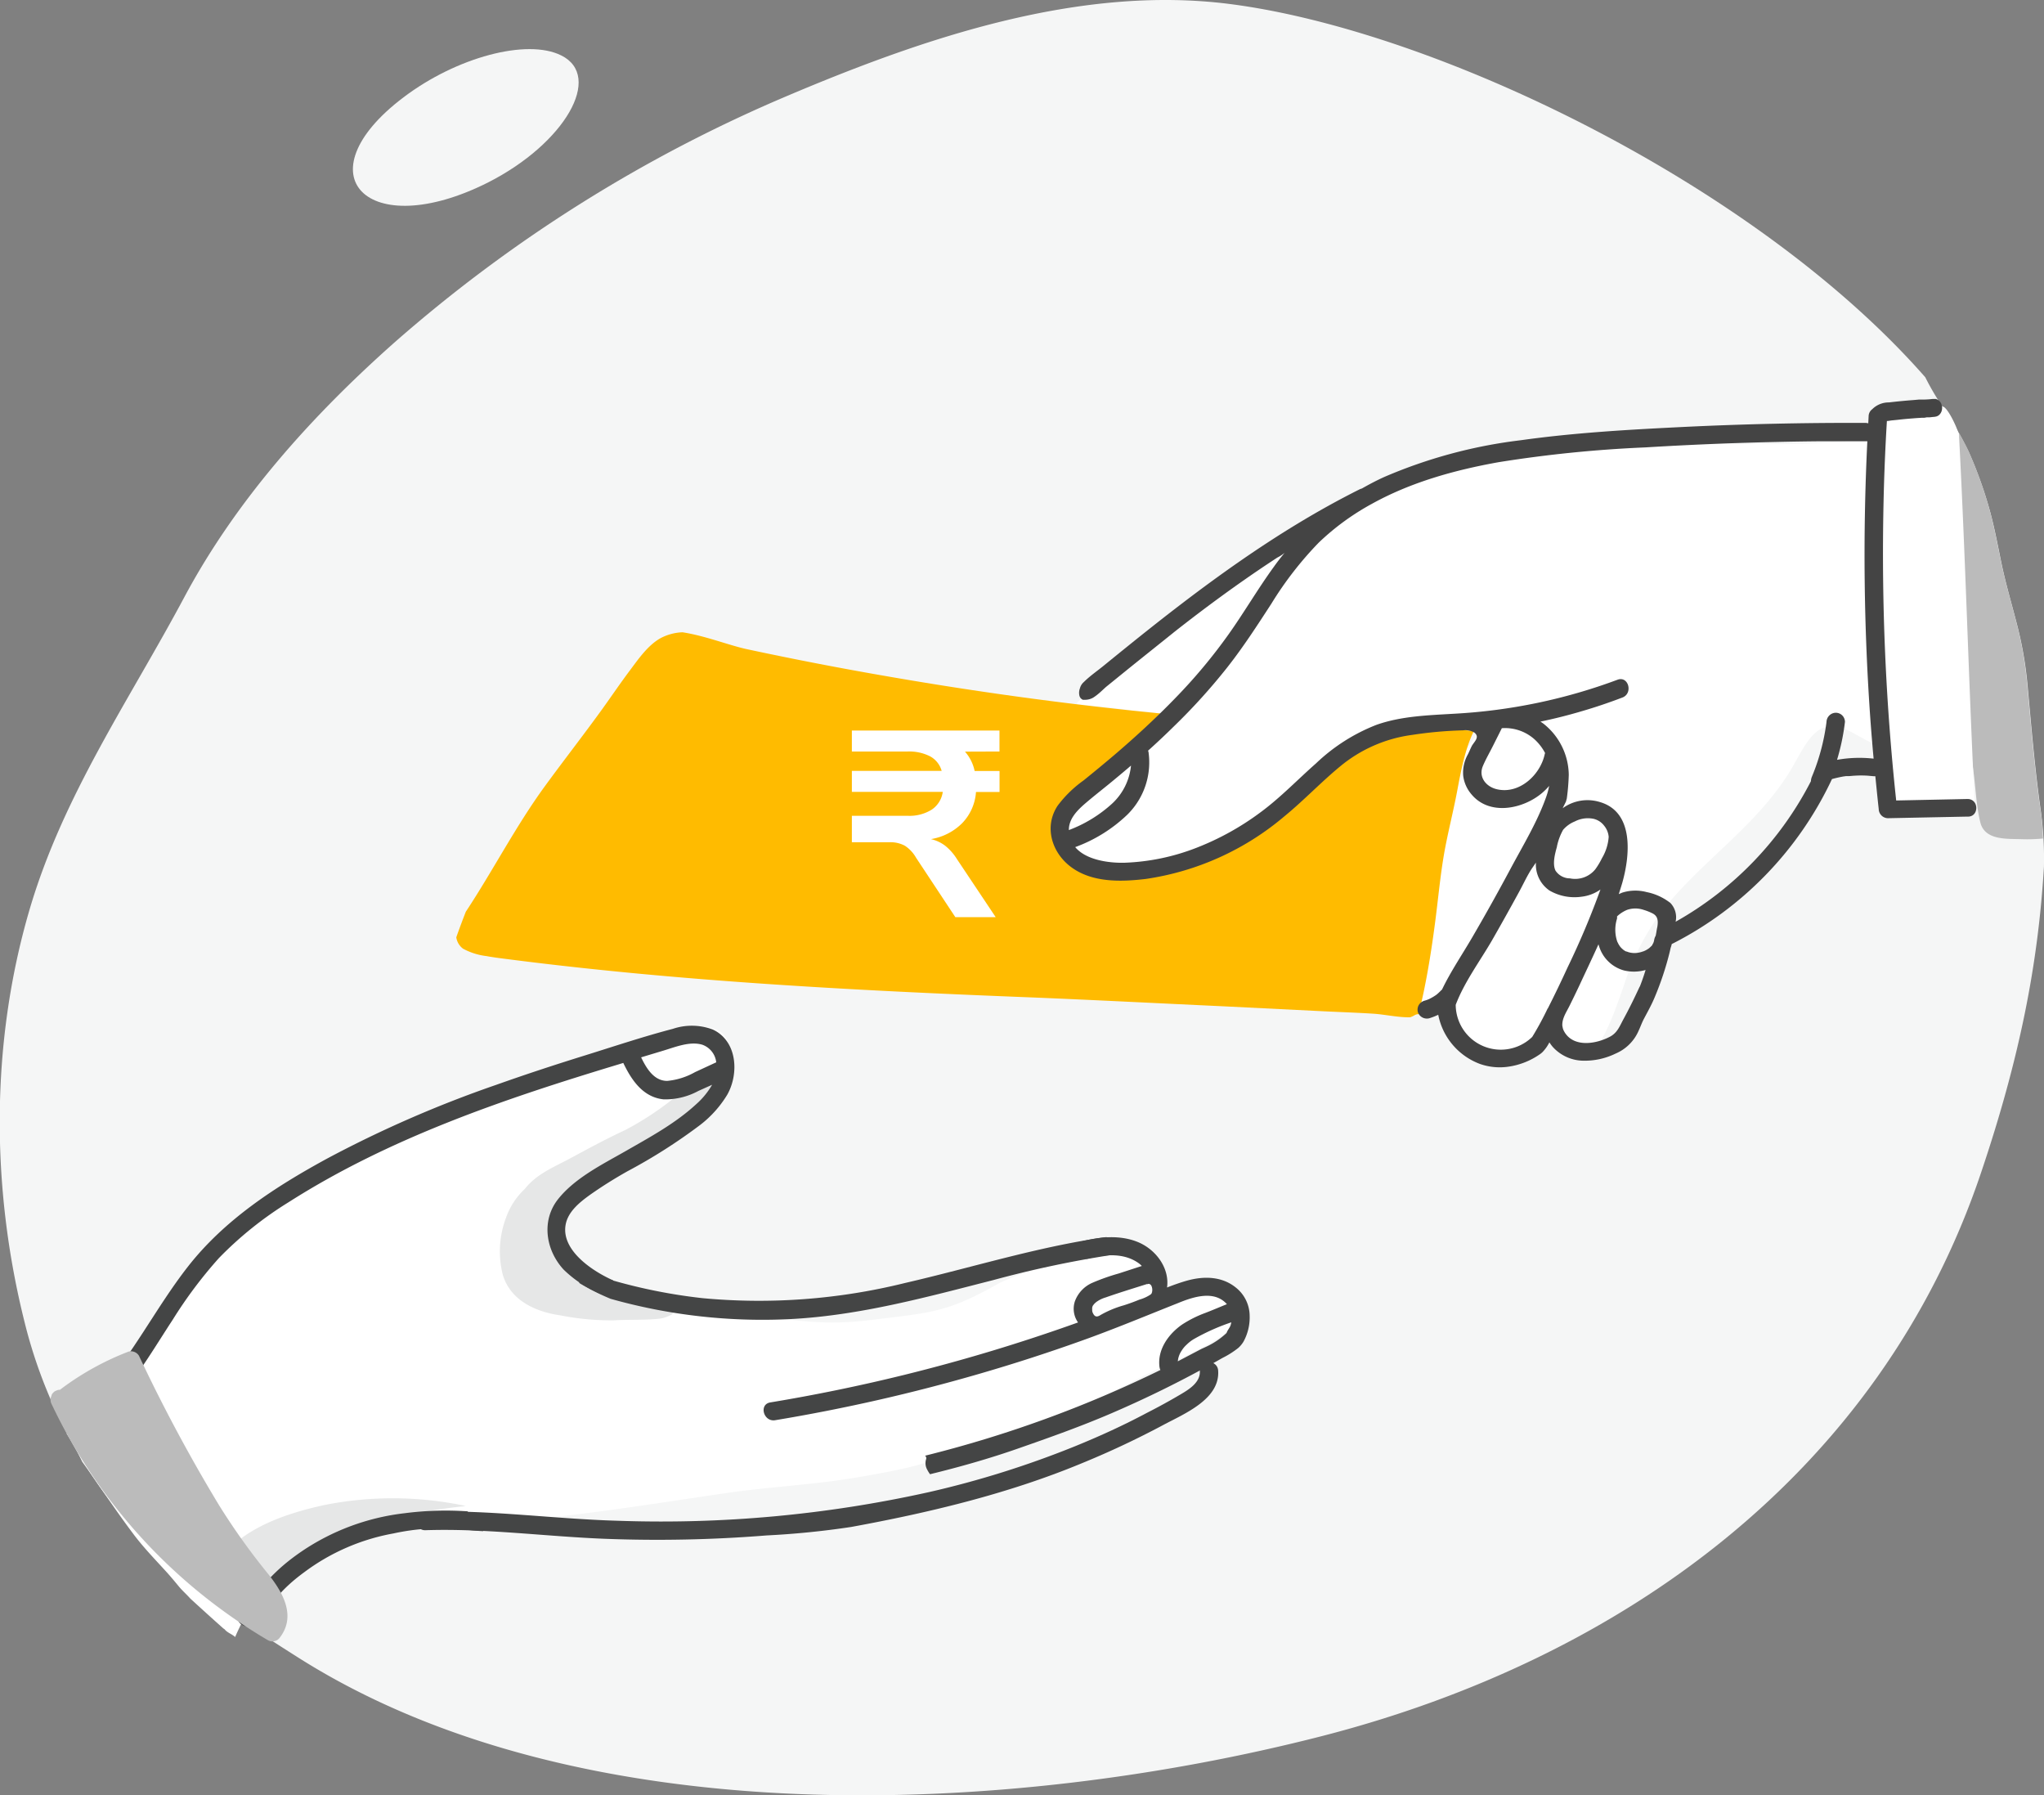
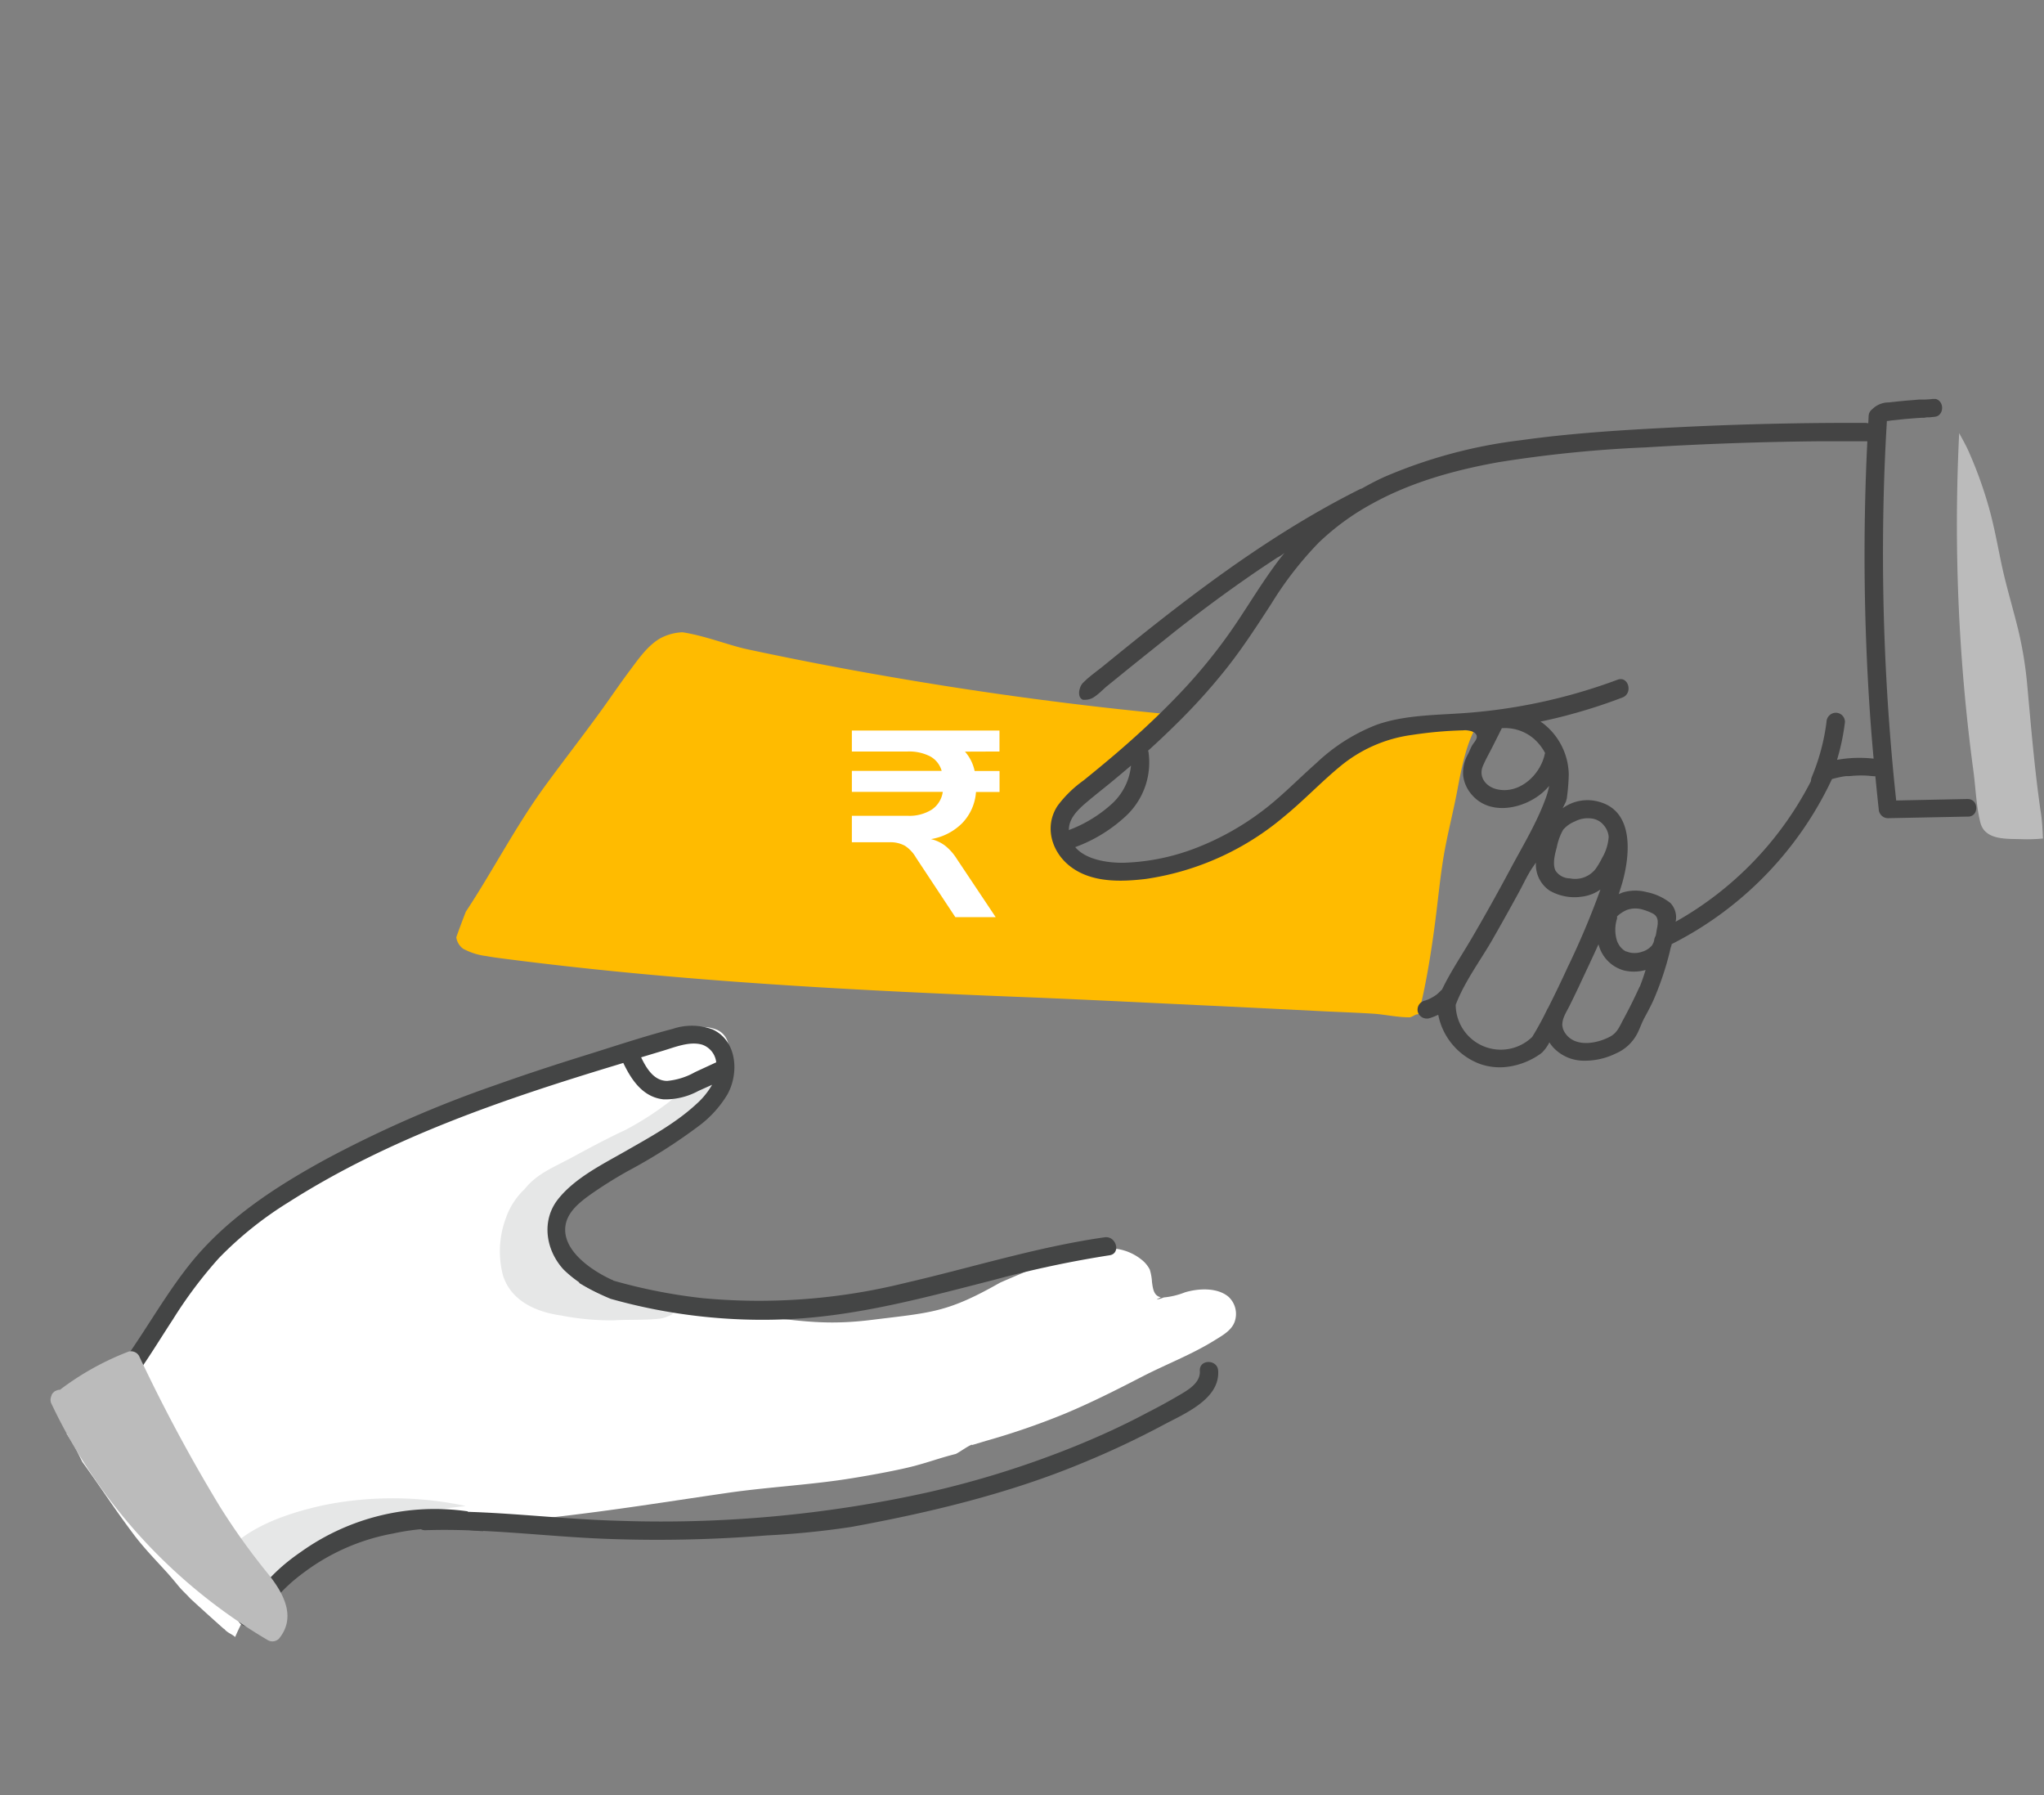
<svg xmlns="http://www.w3.org/2000/svg" id="Layer_1" data-name="Layer 1" viewBox="0 0 332.3 291.8">
  <rect x="0" y="0" width="332.3" height="291.8" fill="#808080" stroke="none" />
  <defs>
    <style>.cls-1{fill:#f5f6f6;}.cls-2{fill:none;}.cls-3{fill:#bbb;}.cls-4{fill:#fff;}.cls-5{fill:#e6e7e7;}.cls-6{fill:#444545;}.cls-7{fill:#fb0;}.cls-8{fill:#444;}</style>
  </defs>
-   <path class="cls-1" d="M331.82,132.07c-1-6.93-1.57-13.91-2.21-20.88a61.58,61.58,0,0,0-1.78-10c-.82-3.19-1.76-6.35-2.43-9.58s-1.21-6.23-2.1-9.3a68.52,68.52,0,0,0-3.23-8.86,58.67,58.67,0,0,0-4.58-7.81A42.77,42.77,0,0,1,313,61.32C285.44,29.9,233.26,4.91,199.92.65,175.58-2.46,150.37,6.1,128,15.58a236.33,236.33,0,0,0-64,40.2C50.69,67.61,38.47,81.18,30,97c-9,16.86-19.8,32.36-25.24,51-6.31,21.62-6.24,45.11-.74,67A79.4,79.4,0,0,0,25.93,253c6.29,6,15,11.63,22.38,16.31,45.8,29.14,115.46,26,166.62,12.87,48.63-12.51,90.7-42.69,107.16-91.64,6.27-18.61,9.25-33.8,10.2-49.64A57.75,57.75,0,0,0,331.82,132.07Z" transform="translate(0 0)" />
-   <path class="cls-1" d="M91.23,9c6.89,3.41.6,14.32-11.89,20.66C59.76,39.52,48.88,28.46,65.6,15.82,74.2,9.3,85.67,6.24,91.22,9Z" transform="translate(0 0)" />
  <path class="cls-2" d="M112.57,176.46a2.64,2.64,0,0,0,2,.73A10.69,10.69,0,0,0,119,175.9a21.67,21.67,0,0,0,2-1.09,33.24,33.24,0,0,0,2.77-2l.21-.21a5.11,5.11,0,0,0-.54-.9,3.42,3.42,0,0,0-2.74-1,13,13,0,0,0-3.43.76L112.61,173l-.83.27a9.3,9.3,0,0,0,.21,2.1A2.62,2.62,0,0,0,112.57,176.46Z" transform="translate(0 0)" />
  <path class="cls-2" d="M196.58,212.47a1.32,1.32,0,0,0,.88.27,4.14,4.14,0,0,0,1.24-.67,30.16,30.16,0,0,0,3.58-2.79,6,6,0,0,0,2.3-4.42,1.42,1.42,0,0,0-.49-1c-.39-.25-.84.07-1.2.22a32.75,32.75,0,0,0-3.44,1.49,11.09,11.09,0,0,0-3.21,2.17,3.36,3.36,0,0,0-1.11,2.86v.08a3.24,3.24,0,0,0,.76,1.27A3.9,3.9,0,0,0,196.58,212.47Z" transform="translate(0 0)" />
  <path class="cls-2" d="M209.29,220.07l-1.09.45a24,24,0,0,1-2.6.86,6.54,6.54,0,0,0-2.3.82,1.52,1.52,0,0,0-.73,1.22,2.59,2.59,0,0,0,.16.72c.11.17.2.34.3.51.74-.21,1.46-.42,2.17-.69a14.36,14.36,0,0,0,2.5-1.2,4.66,4.66,0,0,0,1.79-1.79,2.16,2.16,0,0,0,.18-1.06Z" transform="translate(0 0)" />
-   <path class="cls-2" d="M196.58,212.47a1.32,1.32,0,0,0,.88.27,4.14,4.14,0,0,0,1.24-.67,30.16,30.16,0,0,0,3.58-2.79,6,6,0,0,0,2.3-4.42,1.42,1.42,0,0,0-.49-1c-.39-.25-.84.07-1.2.22a32.75,32.75,0,0,0-3.44,1.49,11.09,11.09,0,0,0-3.21,2.17,3.36,3.36,0,0,0-1.11,2.86v.08a3.24,3.24,0,0,0,.76,1.27A3.9,3.9,0,0,0,196.58,212.47Z" transform="translate(0 0)" />
  <path class="cls-2" d="M120.69,170.77a13,13,0,0,0-3.43.76l-4.68,1.54-.83.27a9.3,9.3,0,0,0,.21,2.1,2.5,2.5,0,0,0,2.56,1.75A10.69,10.69,0,0,0,119,175.9a21.67,21.67,0,0,0,2-1.09,33.24,33.24,0,0,0,2.77-2l.21-.21a5.11,5.11,0,0,0-.54-.9A3.39,3.39,0,0,0,120.69,170.77Z" transform="translate(0 0)" />
  <path class="cls-2" d="M208.2,220.52a24,24,0,0,1-2.6.86,6.54,6.54,0,0,0-2.3.82,1.52,1.52,0,0,0-.73,1.22,2.59,2.59,0,0,0,.16.72c.11.17.2.34.3.51.74-.21,1.46-.42,2.17-.69a14.36,14.36,0,0,0,2.5-1.2,4.66,4.66,0,0,0,1.79-1.79,2.16,2.16,0,0,0,.18-1.06l-.38.16Z" transform="translate(0 0)" />
  <path class="cls-3" d="M331.75,131.86c-1-6.93-1.57-13.91-2.21-20.88a62.68,62.68,0,0,0-1.78-10c-.82-3.19-1.76-6.35-2.43-9.58s-1.21-6.23-2.1-9.3A68,68,0,0,0,320,73.26c-.45-1-1-1.94-1.49-2.87a300.11,300.11,0,0,0,2.27,54.6c.4,2.81.49,6,1.17,8.69.73,2.93,4.29,2.64,6.7,2.72a25.57,25.57,0,0,0,3.48-.11C332.06,134.81,332,133.33,331.75,131.86Z" transform="translate(0 0)" />
-   <path class="cls-4" d="M318.49,70.91c0-.79-1.86-4.86-2.7-4.83-3.1.12-5.7.9-8.79,1a1.55,1.55,0,0,0-1,2.66c-2.38,2-6.36,2.08-9.26,2.24-4.92.28-9.85.23-14.77.11-9.9-.26-19.84-.85-29.71.17-17.64,1.81-33.73,9.51-48.32,19.25-8.19,5.47-16,11.53-23.68,17.64a31.29,31.29,0,0,0-4.21,3.85c.79.15-1.62,1.33-.81,1.45,1.45.2,6.58.61,8,.91s2.92.19,4.3.45c.84.16,2,.58,2.88.27s.91-.31.21,0l-.21,0c-4,5.55-8.83,7.76-14.06,12.28-1.43,1.23-3.16,2.63-4,4.37a5.37,5.37,0,0,0,1.07,5.75c2.78,3.33,7.73,4.11,11.8,3.64A38,38,0,0,0,198,138a54.9,54.9,0,0,0,11.66-7.9c3.32-2.92,6.23-6.42,10.05-8.73s8.77-2.77,13.3-2.95c3.63-.14,9.37-2,7.06,1.08-1.66,2.23-3.7,4.63-4.17,8.49-1.17,9.73-5.16,25.79-6.41,36.26a17.43,17.43,0,0,0,5.69-1.28.59.59,0,0,1,.72.41c.71,3.58,2.85,6.78,6.48,7.86s6.86-1.42,9.74-3.55c.2-.15.93,1.22,1.09,1.39a6.33,6.33,0,0,0,4.1,2.2,6.56,6.56,0,0,0,1.71-.14c2.31-3.23,3.62-7.1,4.93-10.81a41.69,41.69,0,0,1,6-11.91c5-6.52,11.74-11.43,17.07-17.66a44,44,0,0,0,3.68-4.92c1.06-1.65,1.9-3.44,3-5.06.93-1.37,2.21-2.71,4-2.77s3.59,1.19,5.16,2a14.13,14.13,0,0,0,3.78,1.52,80,80,0,0,0,.91,9.26,1.44,1.44,0,0,0,1.05,1,29,29,0,0,0,11.36-.39A1.51,1.51,0,0,0,321,130C320,109.4,319.57,91.49,318.49,70.91Z" transform="translate(0 0)" />
  <path class="cls-4" d="M199.7,210.76c-1.84-1.53-4.91-1.35-7.06-.7a12.7,12.7,0,0,1-3.45.83,5,5,0,0,1-1.16.34c.24-.15.47-.27.69-.38-1.17-.21-1.3-1.46-1.44-2.5a8.23,8.23,0,0,0-.36-2,4.87,4.87,0,0,0-1.29-1.57,8.38,8.38,0,0,0-4-1.78l-.16,0a23.77,23.77,0,0,1-3.71-.15,15.16,15.16,0,0,0-2.92.53l-.05,0c-.22,0-12.05,5-12.25,5.13-8.51,4.82-11,4.82-20.63,6-10.26,1.31-14.07-.68-24.31-.73-.91-.16-1.61-.38-2.51-.56-2.9-.63-5.47-1.2-8.26-2s-4.17-1.27-6.67-2.09a40.19,40.19,0,0,1-7-3.2,3.43,3.43,0,0,1-1.45-1.11,5.67,5.67,0,0,1-1-1.13c-.18-.1-.27-.18-.3-.68a2.46,2.46,0,0,1-.16-.48v-.4C88,195,98.84,189.35,104.09,187.24h.11a67.35,67.35,0,0,0,8.21-5,15.73,15.73,0,0,0,1.8-1.36,17,17,0,0,0,3.49-5.61c.88-2.39,1.8-6.53-1.13-7.88a6.15,6.15,0,0,0-3.42-.36c-6.6,1.26-9.49,3.07-16.14,5-6.15,1.79-14.85,4.91-20.82,7.17-6.55,2.51-12.68,4.7-19,7.79a45.42,45.42,0,0,0-14.89,10.5c-.27.23-.54.47-.79.72-9.36,7.07-14.16,16.39-19.9,24.75-2.37,3.44-5.2,3.69-7.42,7.17-.67,1-2.57,1.74-3.35,2.9.26.42,1.16,1.8,1.33,2.14l1.21,2.44c3.29,4.55,5,7.33,8.35,11.79,1.66,2.21,3.59,4.18,5.44,6.22.64.71,1.26,1.46,1.87,2.2s1.27,1.3,1.89,2q2.7,2.48,5.42,4.9a.45.45,0,0,1,.19.14c.47.55,1.19.75,1.69,1.22a30.88,30.88,0,0,1,1.75-3.5c.15-.26.32-.52.49-.77a35.72,35.72,0,0,1,5-5.84,30,30,0,0,1,5.74-4l.82-.41c5.93-3.54,14.46-4.19,21.34-4.84,1.3-.36,4.54.4,5.89.42,4.65-.25,5.62-.7,10.26-.48,11-1.27,17.71-2.4,28.71-4,5.9-.87,13.12-1.3,19-2.19,2.9-.43,8.37-1.4,11.21-2.14s4.09-1.28,6.92-2c.37-.1,2.63-1.75,2.7-1.46l2.27-.68a118.31,118.31,0,0,0,12.86-4.44c4.27-1.79,8.41-3.88,12.51-6,3.87-2,8.05-3.58,11.77-5.9,1.27-.79,2.84-1.63,3.3-3.16A3.79,3.79,0,0,0,199.7,210.76Z" transform="translate(0 0)" />
  <path class="cls-5" d="M74.46,244.53a56.93,56.93,0,0,0-21.69.09c-6.91,1.5-15.35,4.38-18.17,11.1a6.87,6.87,0,0,0,0,1.57,7.42,7.42,0,0,0,2.94,5.15,2.53,2.53,0,0,0,2.32.49c.06-.13.1-.27.16-.4,1-1.45,2.13-2.82,3.19-4.23a15.49,15.49,0,0,1,1.79-2,27.56,27.56,0,0,1,4.68-3.59,42.22,42.22,0,0,1,8.49-3.87.35.35,0,0,1,.2-.45,84.16,84.16,0,0,1,17.34-3.59Q75.08,244.64,74.46,244.53Z" transform="translate(0 0)" />
  <path class="cls-5" d="M108.66,211.68a45.77,45.77,0,0,1-6.09-1.58A39,39,0,0,1,97.28,208a16.62,16.62,0,0,1-5.65-3.82c-2.42-2.35-2.85-4.7-1.2-7.34,0-.14.14-.21.28-.21a20.61,20.61,0,0,1,10.17-8c.22-.14,2.67-1.11,2.89-1.25l5.74-3.3c1.16-.74,2.12-1.39,2.93-2a29.13,29.13,0,0,0,2.1-2.35,9.07,9.07,0,0,0,1.8-3.78c.08-.38.23-1-.18-1.28s-1.27,0-1.73.26a25.62,25.62,0,0,0-3.4,2.38l-.49.37a49.39,49.39,0,0,1-8.9,6c-3,1.39-5.86,2.94-8.75,4.5s-5.63,2.6-7.57,5.07A11.71,11.71,0,0,0,82.24,198a15.43,15.43,0,0,0-.47,9.31c1.31,4.14,5.38,5.93,9.34,6.49a42.6,42.6,0,0,0,8.65.81c2.44-.16,5.18,0,7.6-.29a5.68,5.68,0,0,0,1.92-.7s.86-1,1-1.13S108.83,211.88,108.66,211.68Z" transform="translate(0 0)" />
-   <path class="cls-6" d="M76,245.65a52.33,52.33,0,0,0-10.23.31A37.46,37.46,0,0,0,49,252.19c-4.81,3.31-5.95,5.44-10,9.58-1.36,1.37.76,3.5,2.12,2.12,3.61-3.66,4.26-5.36,8.42-8.4a34.4,34.4,0,0,1,14.4-6.24,36.55,36.55,0,0,1,11.79-.63c.93.13,1.88.21,2.83.26C77.66,247.81,76.82,246.73,76,245.65Z" transform="translate(0 0)" />
+   <path class="cls-6" d="M76,245.65A37.46,37.46,0,0,0,49,252.19c-4.81,3.31-5.95,5.44-10,9.58-1.36,1.37.76,3.5,2.12,2.12,3.61-3.66,4.26-5.36,8.42-8.4a34.4,34.4,0,0,1,14.4-6.24,36.55,36.55,0,0,1,11.79-.63c.93.13,1.88.21,2.83.26C77.66,247.81,76.82,246.73,76,245.65Z" transform="translate(0 0)" />
  <path class="cls-6" d="M99.68,208.11c-3.46-1.54-8.43-4.9-7.73-9,.36-2.15,2.28-3.68,3.94-4.88,2-1.41,4-2.66,6.15-3.87a88.58,88.58,0,0,0,11.84-7.55,17.86,17.86,0,0,0,4.36-4.89c1.94-3.45,1.61-8.73-2.36-10.58a9.67,9.67,0,0,0-6.5-.11c-4.82,1.26-9.59,2.86-14.35,4.34s-9.61,3.07-14.36,4.76a189.86,189.86,0,0,0-27.52,12c-8.44,4.6-16.67,9.94-22.64,17.6-5.26,6.74-9.07,14.58-14.89,20.89A20.37,20.37,0,0,1,12,230c-1.53,1.15,0,3.75,1.51,2.59,6.72-5,10.06-11.19,14.58-18.1a72,72,0,0,1,7.5-10,58.94,58.94,0,0,1,11.31-9.07C63.37,184.92,82,178.62,100.58,173l.75-.23c1.34,2.8,3.21,5.58,6.56,5.92a11.3,11.3,0,0,0,5.65-1.37l2.23-1a12.62,12.62,0,0,1-2.59,3.16c-3.4,3.14-7.55,5.37-11.54,7.66-3.73,2.13-8.19,4.34-10.91,7.77s-2.07,8.22.9,11.45A18.84,18.84,0,0,0,99,210.8C98.9,209.65,99.83,209.27,99.68,208.11ZM113,174.26a11.29,11.29,0,0,1-4.53,1.43c-2.14,0-3.36-2-4.24-3.83l3.48-1.05c2-.59,4.41-1.62,6.47-1a3.43,3.43,0,0,1,2.26,2.86Z" transform="translate(0 0)" />
-   <path class="cls-6" d="M200.94,209.3c-2.28-1.86-5.21-1.91-7.95-1.15-1.1.31-2.19.7-3.26,1.12.44-3.19-1.86-6.29-4.95-7.47s-6.65-.73-9.9.27a5.24,5.24,0,0,0,1.78,2.56c3-.81,6.16-1,8.51.73a4.36,4.36,0,0,1,.46.41L181.85,207a33.81,33.81,0,0,0-4.27,1.51,5.25,5.25,0,0,0-2.83,3,3.86,3.86,0,0,0,.51,3.44,288.26,288.26,0,0,1-28.32,8.54q-10.77,2.65-21.71,4.46c-1.9.32-1.1,3.21.8,2.89a287.79,287.79,0,0,0,33.32-7.58q8.27-2.4,16.38-5.3c5.34-1.9,10.55-4.08,15.82-6.17,2.44-1,5.86-2.13,7.91.19-1.19.48-2.39,1-3.58,1.45a18.85,18.85,0,0,0-3.7,1.86c-2.18,1.52-4,4-3.69,6.8a1.91,1.91,0,0,0,.16.59,192.48,192.48,0,0,1-38.26,13.93.51.51,0,0,1,.17.57,2.15,2.15,0,0,0,.17,1.68,5.35,5.35,0,0,0,.47.76c4.83-1.18,9.6-2.53,14.26-4.16,5.13-1.79,10.22-3.59,15.22-5.74s9.92-4.53,14.7-7.13c1.13-.61,2.25-1.23,3.36-1.87a14.35,14.35,0,0,0,2.6-1.65,4.52,4.52,0,0,0,.82-1,8.24,8.24,0,0,0,1-4.25A5.92,5.92,0,0,0,200.94,209.3Zm-13.71.91a.9.9,0,0,1-.16.19,6.42,6.42,0,0,1-1.83.84q-1.26.52-2.55.93a16.7,16.7,0,0,0-3.73,1.55c-.64.41-1,.36-1.32-.37a1.07,1.07,0,0,1-.08-.41,0,0,0,0,0,0,0v0s0-.13,0-.2a1.18,1.18,0,0,1,0-.19,1.89,1.89,0,0,1,.06-.21c0-.06.09-.17.1-.18l.13-.18.18-.18.22-.19.23-.15a4.9,4.9,0,0,1,1.26-.57c2.21-.78,4.46-1.46,6.69-2.17a.13.13,0,0,1,.07,0h.07l.16-.05s0,0,0,0a.57.57,0,0,1,.47.36A1.56,1.56,0,0,1,187.23,210.21Zm12.82,5.23c-.16.44-.51.78-.64,1.22a12.28,12.28,0,0,1-2.83,2c-.42.22-.86.41-1.29.61q-1.9,1-3.81,2a3.71,3.71,0,0,1,.62-1.73,4.5,4.5,0,0,1,.84-1,5.87,5.87,0,0,1,1.19-.91,34.63,34.63,0,0,1,6.05-2.7A3.8,3.8,0,0,1,200.05,215.44Z" transform="translate(0 0)" />
  <path class="cls-7" d="M236.66,118.39s-.81,0-.83,0a36.68,36.68,0,0,0-10.51,1.6c-7.66,2.31-12.31,8.92-18.31,13.77a38.07,38.07,0,0,1-20.52,8.6c-4.13.4-8.52.75-11.89-1.68A5.5,5.5,0,0,1,172,136.8a9.44,9.44,0,0,1,1.69-5c2.67-3.55,5.8-5.75,9.3-8.48,2.82-2.2,5.94-4.17,8-7.13Q167.71,114,144.65,110q-11.64-2-23.21-4.48c-2.86-.61-6.78-2.18-10.48-2.75a8.28,8.28,0,0,0-3.65,1c-2,1.16-3.49,3.3-4.86,5.14-1.55,2.06-3,4.2-4.5,6.29-3.06,4.24-6.28,8.36-9.36,12.58-4.75,6.51-8.43,13.7-12.86,20.41-.54,1.38-1.06,2.77-1.55,4.16a2.8,2.8,0,0,0,1.1,1.85,10.57,10.57,0,0,0,3.79,1.2c1.34.25,2.69.4,4,.57,27.5,3.52,55.44,5,83.13,6.09,10.87.43,21.74,1,32.6,1.5l16.52.82c2.67.13,5.36.22,8,.39,1.8.12,4,.62,5.93.58A3.94,3.94,0,0,0,230,165a1.25,1.25,0,0,1,.61-.15c.37-1.46.71-2.92,1-4.39.7-3.46,1.23-6.95,1.69-10.45.49-3.71.82-7.43,1.45-11.12.6-3.46,1.5-6.87,2.15-10.33.59-3.13,1.29-6.92,2.74-9.79A11,11,0,0,1,236.66,118.39Z" transform="translate(0 0)" />
  <path class="cls-4" d="M156.88,122.17a6.85,6.85,0,0,1,1.57,3.15h4.05v3.41h-3.83a8.08,8.08,0,0,1-2.24,5.06,9.28,9.28,0,0,1-5.09,2.6,6,6,0,0,1,2.3,1.06,8.47,8.47,0,0,1,1.92,2.17l6.31,9.45h-6.56l-6.38-9.65a5.67,5.67,0,0,0-1.8-1.94,4.86,4.86,0,0,0-2.53-.58h-6.11v-4.3h9.07a6.82,6.82,0,0,0,3.91-1,4.16,4.16,0,0,0,1.8-2.89H138.49v-3.41h14.6a3.87,3.87,0,0,0-1.87-2.36,7.47,7.47,0,0,0-3.66-.79h-9.07v-3.41h24v3.41Z" transform="translate(0 0)" />
  <path class="cls-8" d="M319.84,129.87l-11.57.24a376.8,376.8,0,0,1-2.06-48.21q.14-6.74.55-13.47c.24,0,.49-.06.73-.09l1.62-.17q1.69-.17,3.39-.27l.37,0,.39-.07.38,0c.22,0,.44-.05.66-.06a2.35,2.35,0,0,0,.58-.1l.15-.07a1.05,1.05,0,0,0,.27-.2,1.47,1.47,0,0,0,.35-.57,1.74,1.74,0,0,0,.08-.68,1.63,1.63,0,0,0-.19-.64,1.38,1.38,0,0,0-.46-.5,1.46,1.46,0,0,0-.36-.16l-.56,0a13.86,13.86,0,0,1-2.13.09l-.89.08c-1.35.1-2.71.23-4.06.39a3.77,3.77,0,0,0-2.7,1.1,1.45,1.45,0,0,0-.59,1.12l-.06,1.18a1.64,1.64,0,0,0-.46-.07q-14.94-.06-29.86.67c-8.74.43-17.52.93-26.2,2.15a80.06,80.06,0,0,0-22.24,6c-1.23.56-2.42,1.19-3.58,1.85a1.74,1.74,0,0,0-.36.13c-13.65,6.83-25.93,16-37.75,25.54q-1.86,1.5-3.7,3c-1.11.92-2.37,1.77-3.39,2.79a2,2,0,0,0-.62,1,2.08,2.08,0,0,0-.08,1.23,1,1,0,0,0,.55.64c-.09,0,.12,0,.16,0l.12,0a2.57,2.57,0,0,0,1.66-.52c.66-.45,1.2-1,1.81-1.55l3.7-3c2.48-2,5-4,7.48-6,5-3.93,10.16-7.72,15.47-11.24l1.2-.79a6.19,6.19,0,0,0,1.2-.78c-.61.74-1.2,1.5-1.76,2.29-2.6,3.58-4.83,7.42-7.38,11a87.68,87.68,0,0,1-8.62,10.31c-3.12,3.23-6.42,6.26-9.82,9.17-1.68,1.43-3.38,2.83-5.1,4.22a19,19,0,0,0-4.21,4.1c-2.24,3.37-1,7.56,2.09,9.91,3.43,2.63,8.21,2.49,12.27,2a44.86,44.86,0,0,0,22.48-10.16c3.17-2.59,6-5.6,9.13-8.17a23.07,23.07,0,0,1,11.67-5.08,65.48,65.48,0,0,1,8.27-.74,2.91,2.91,0,0,1,1.83.36c.93.72,0,1.47-.39,2.14-.25.47-.45,1-.68,1.44a6.06,6.06,0,0,0-.74,3.46,5.72,5.72,0,0,0,1.34,3c2.95,3.55,8.44,2.39,11.53-.26a10.48,10.48,0,0,0,1.1-1.11,11.92,11.92,0,0,1-.52,1.9c-1.43,4-3.72,7.76-5.71,11.48s-4.11,7.53-6.27,11.23c-1.66,2.85-3.51,5.56-4.92,8.5l-.13.11a8.74,8.74,0,0,1-.77.72,8.08,8.08,0,0,1-1.27.74,5.78,5.78,0,0,1-.7.24,1.6,1.6,0,0,0-.9.69,1.52,1.52,0,0,0-.15,1.16,1.54,1.54,0,0,0,1.85,1,10,10,0,0,0,1.46-.57,10.72,10.72,0,0,0,6.8,8,9.71,9.71,0,0,0,4.66.43,11.87,11.87,0,0,0,5.2-2.11l0,0,.07-.06.17-.14a6.43,6.43,0,0,0,1.17-1.64,6.13,6.13,0,0,0,.57.77,6.81,6.81,0,0,0,4.73,2.21,11.45,11.45,0,0,0,5.46-1.15,7.08,7.08,0,0,0,3.74-3.7c.3-.64.52-1.28.85-1.92.62-1.17,1.28-2.34,1.78-3.56a49.43,49.43,0,0,0,2.42-7.29c.06-.25.11-.5.17-.74a4,4,0,0,0,.17-.59,57.36,57.36,0,0,0,26.05-26.82c.61-.17,1.23-.31,1.85-.42l.43-.06.37,0c.35,0,.7-.06,1.05-.07a16.35,16.35,0,0,1,2.1,0l1,.09h.12l.13,0c.18,1.77.35,3.55.55,5.32a1.52,1.52,0,0,0,1.5,1.5l12.91-.26C321.77,132.84,321.78,129.84,319.84,129.87Zm-146.07,5c0-1.85,1.47-3.26,2.78-4.38,1.57-1.34,3.22-2.6,4.8-3.93.85-.7,1.69-1.41,2.52-2.12a9.71,9.71,0,0,1-3.07,6.18A21.84,21.84,0,0,1,173.77,134.92Zm77.37-12.33c-.68,3.36-4.11,6.62-7.8,5.74-1.78-.42-3-2-2.27-3.75.47-1.12,1.09-2.18,1.63-3.26l1.46-2.91a7.2,7.2,0,0,1,5.22,1.73,8,8,0,0,1,1.81,2.31A.78.78,0,0,0,251.14,122.59Zm.48,41.35a49.74,49.74,0,0,1-2.52,4.65,7.33,7.33,0,0,1-12.44-5.22c1.4-3.69,3.91-7.05,5.88-10.44q2.29-4,4.47-8c.68-1.25,1.27-2.56,2.05-3.74l.64-.93a5.12,5.12,0,0,0,2.21,4.54,8.1,8.1,0,0,0,5.22,1,6.65,6.65,0,0,0,3.06-1.17,131.83,131.83,0,0,1-5.35,12.68C253.8,159.53,252.73,161.75,251.62,163.94Zm1.5-26.32a9.48,9.48,0,0,1,1-2.69,4.92,4.92,0,0,1,1.9-1.36,4.59,4.59,0,0,1,2.67-.49,3,3,0,0,1,2.1,1.18,3.3,3.3,0,0,1,.74,1.81,7.86,7.86,0,0,1-1.1,3.48,11.76,11.76,0,0,1-1.08,1.8,4.22,4.22,0,0,1-4.13,1.47,2.82,2.82,0,0,1-2.33-1.25C252.35,140.44,252.8,138.75,253.12,137.62Zm13.46,22.77c-.83,1.8-1.7,3.58-2.65,5.32-.63,1.16-1,2.25-2.26,2.88-1.92,1-5,1.63-6.75-.06a3.54,3.54,0,0,1-.74-1.05,1.87,1.87,0,0,1-.13-.42s-.06-.34-.05-.2c-.11-1.22.63-2.25,1.15-3.3s1.13-2.3,1.67-3.45c1-2.16,2.05-4.35,3.05-6.57a8.07,8.07,0,0,0,.33.94,5.86,5.86,0,0,0,3.83,3.31,6.92,6.92,0,0,0,3.5-.08C267.24,158.61,266.93,159.51,266.58,160.39Zm2.84-9.62c-.05.26-.1.53-.14.8s-.07.39-.11.58a1.85,1.85,0,0,0-.25.75c0-.35,0,.1-.05.18l-.09.26-.15.25a.13.13,0,0,0,0,.07l0,0a6.08,6.08,0,0,1-.52.5l-.18.13-.35.21-.32.15-.25.08a4.1,4.1,0,0,1-.5.14l-.28.05a3.46,3.46,0,0,1-1.47-.1l-.31-.11-.08,0-.26-.14-.21-.15-.26-.23-.23-.25s-.13-.19-.15-.22a2.71,2.71,0,0,1-.21-.37l-.12-.23a6,6,0,0,1-.05-3.74,1.14,1.14,0,0,0,0-.37,5.34,5.34,0,0,1,1.64-1.07,4.13,4.13,0,0,1,2.69,0,8.32,8.32,0,0,1,1.52.61C269.62,149,269.57,149.86,269.42,150.77Zm29.25-27.27a35.92,35.92,0,0,0,1.27-6.1,1.49,1.49,0,0,0-1.5-1.5,1.54,1.54,0,0,0-1.5,1.5,34.3,34.3,0,0,1-2.37,8.89,2,2,0,0,0-.16.73,55,55,0,0,1-22,22.85,3.36,3.36,0,0,0-.85-3.05A9.15,9.15,0,0,0,267.7,145a7.11,7.11,0,0,0-4,.1l-.53.23c.19-.6.38-1.2.56-1.8,1.25-4.38,2-11.51-3.61-13.16a6.85,6.85,0,0,0-6.07,1c.18-.38.39-.77.57-1.17,0-.14.07-.27.1-.41a35.66,35.66,0,0,0,.32-3.86,10.75,10.75,0,0,0-4.1-8.29c-.17-.13-.34-.24-.51-.35q3.38-.7,6.69-1.68c2.24-.65,4.45-1.4,6.63-2.23,1.79-.67,1-3.58-.8-2.89A89.68,89.68,0,0,1,236.57,116c-4.28.26-8.7.37-12.78,1.81a29.92,29.92,0,0,0-9.84,6.27c-3,2.64-5.74,5.52-8.94,7.89a44.21,44.21,0,0,1-10.52,5.84,35.56,35.56,0,0,1-11.69,2.42c-2.54.06-6.25-.44-8-2.54a24.27,24.27,0,0,0,8.46-5.26,11.92,11.92,0,0,0,3.46-10.17.75.75,0,0,0-.08-.24q2.17-1.95,4.25-4a98,98,0,0,0,8.55-9.44c2.64-3.34,4.94-6.9,7.26-10.47a57.16,57.16,0,0,1,7.68-9.9A40.36,40.36,0,0,1,223,81.91c6.36-3.53,13.47-5.5,20.6-6.78a205.81,205.81,0,0,1,23.9-2.41q14.29-.87,28.61-1c2.39,0,4.77,0,7.16,0a3,3,0,0,0,.31,0,376.7,376.7,0,0,0,.53,45.7c.15,2,.31,3.93.49,5.89A20.69,20.69,0,0,0,298.67,123.5Z" transform="translate(0 0)" />
  <path class="cls-6" d="M195.06,222.83c.12,1.85-1.74,3-3.14,3.82-1.79,1.06-3.62,2.06-5.47,3-3.75,2-7.6,3.76-11.52,5.36a155,155,0,0,1-24,7.54,200.51,200.51,0,0,1-50.6,4.63c-10.39-.29-20.76-1.8-31.16-1.46-1.92.06-1.93,3.06,0,3,9.68-.32,19.33,1,29,1.39a222.51,222.51,0,0,0,26.46-.54,137.86,137.86,0,0,0,13.76-1.38c12.62-2.31,25.44-5.37,37.31-10.28a143.09,143.09,0,0,0,13.39-6.28c3.35-1.8,9.26-4.17,8.95-8.83C197.94,220.91,194.94,220.89,195.06,222.83Z" transform="translate(0 0)" />
  <path class="cls-6" d="M179.58,201.11c-11,1.57-21.64,4.94-32.46,7.43A98.7,98.7,0,0,1,114.19,211,88.12,88.12,0,0,1,96,207a1.4,1.4,0,0,0-1.81,1.55,37.74,37.74,0,0,0,5.08,2.56,90.92,90.92,0,0,0,29.12,3.3c11.34-.57,22.28-3.58,33.22-6.38a174.36,174.36,0,0,1,18.79-4C182.28,203.73,181.47,200.84,179.58,201.11Z" transform="translate(0 0)" />
  <path class="cls-3" d="M43.44,255.64a107.67,107.67,0,0,1-7.84-11,264.71,264.71,0,0,1-13-24.26,1.52,1.52,0,0,0-1.7-.69,45.19,45.19,0,0,0-11.16,6.21h0a1.06,1.06,0,0,0-.58.13,1,1,0,0,0-.48.31,1,1,0,0,0-.31.48s0,0,0,.05a1.47,1.47,0,0,0,0,1.31A88.45,88.45,0,0,0,33.86,260a89.66,89.66,0,0,0,9.68,6.59,1.5,1.5,0,0,0,1.81-.24C48.32,262.73,45.94,258.71,43.44,255.64Z" transform="translate(0 0)" />
</svg>